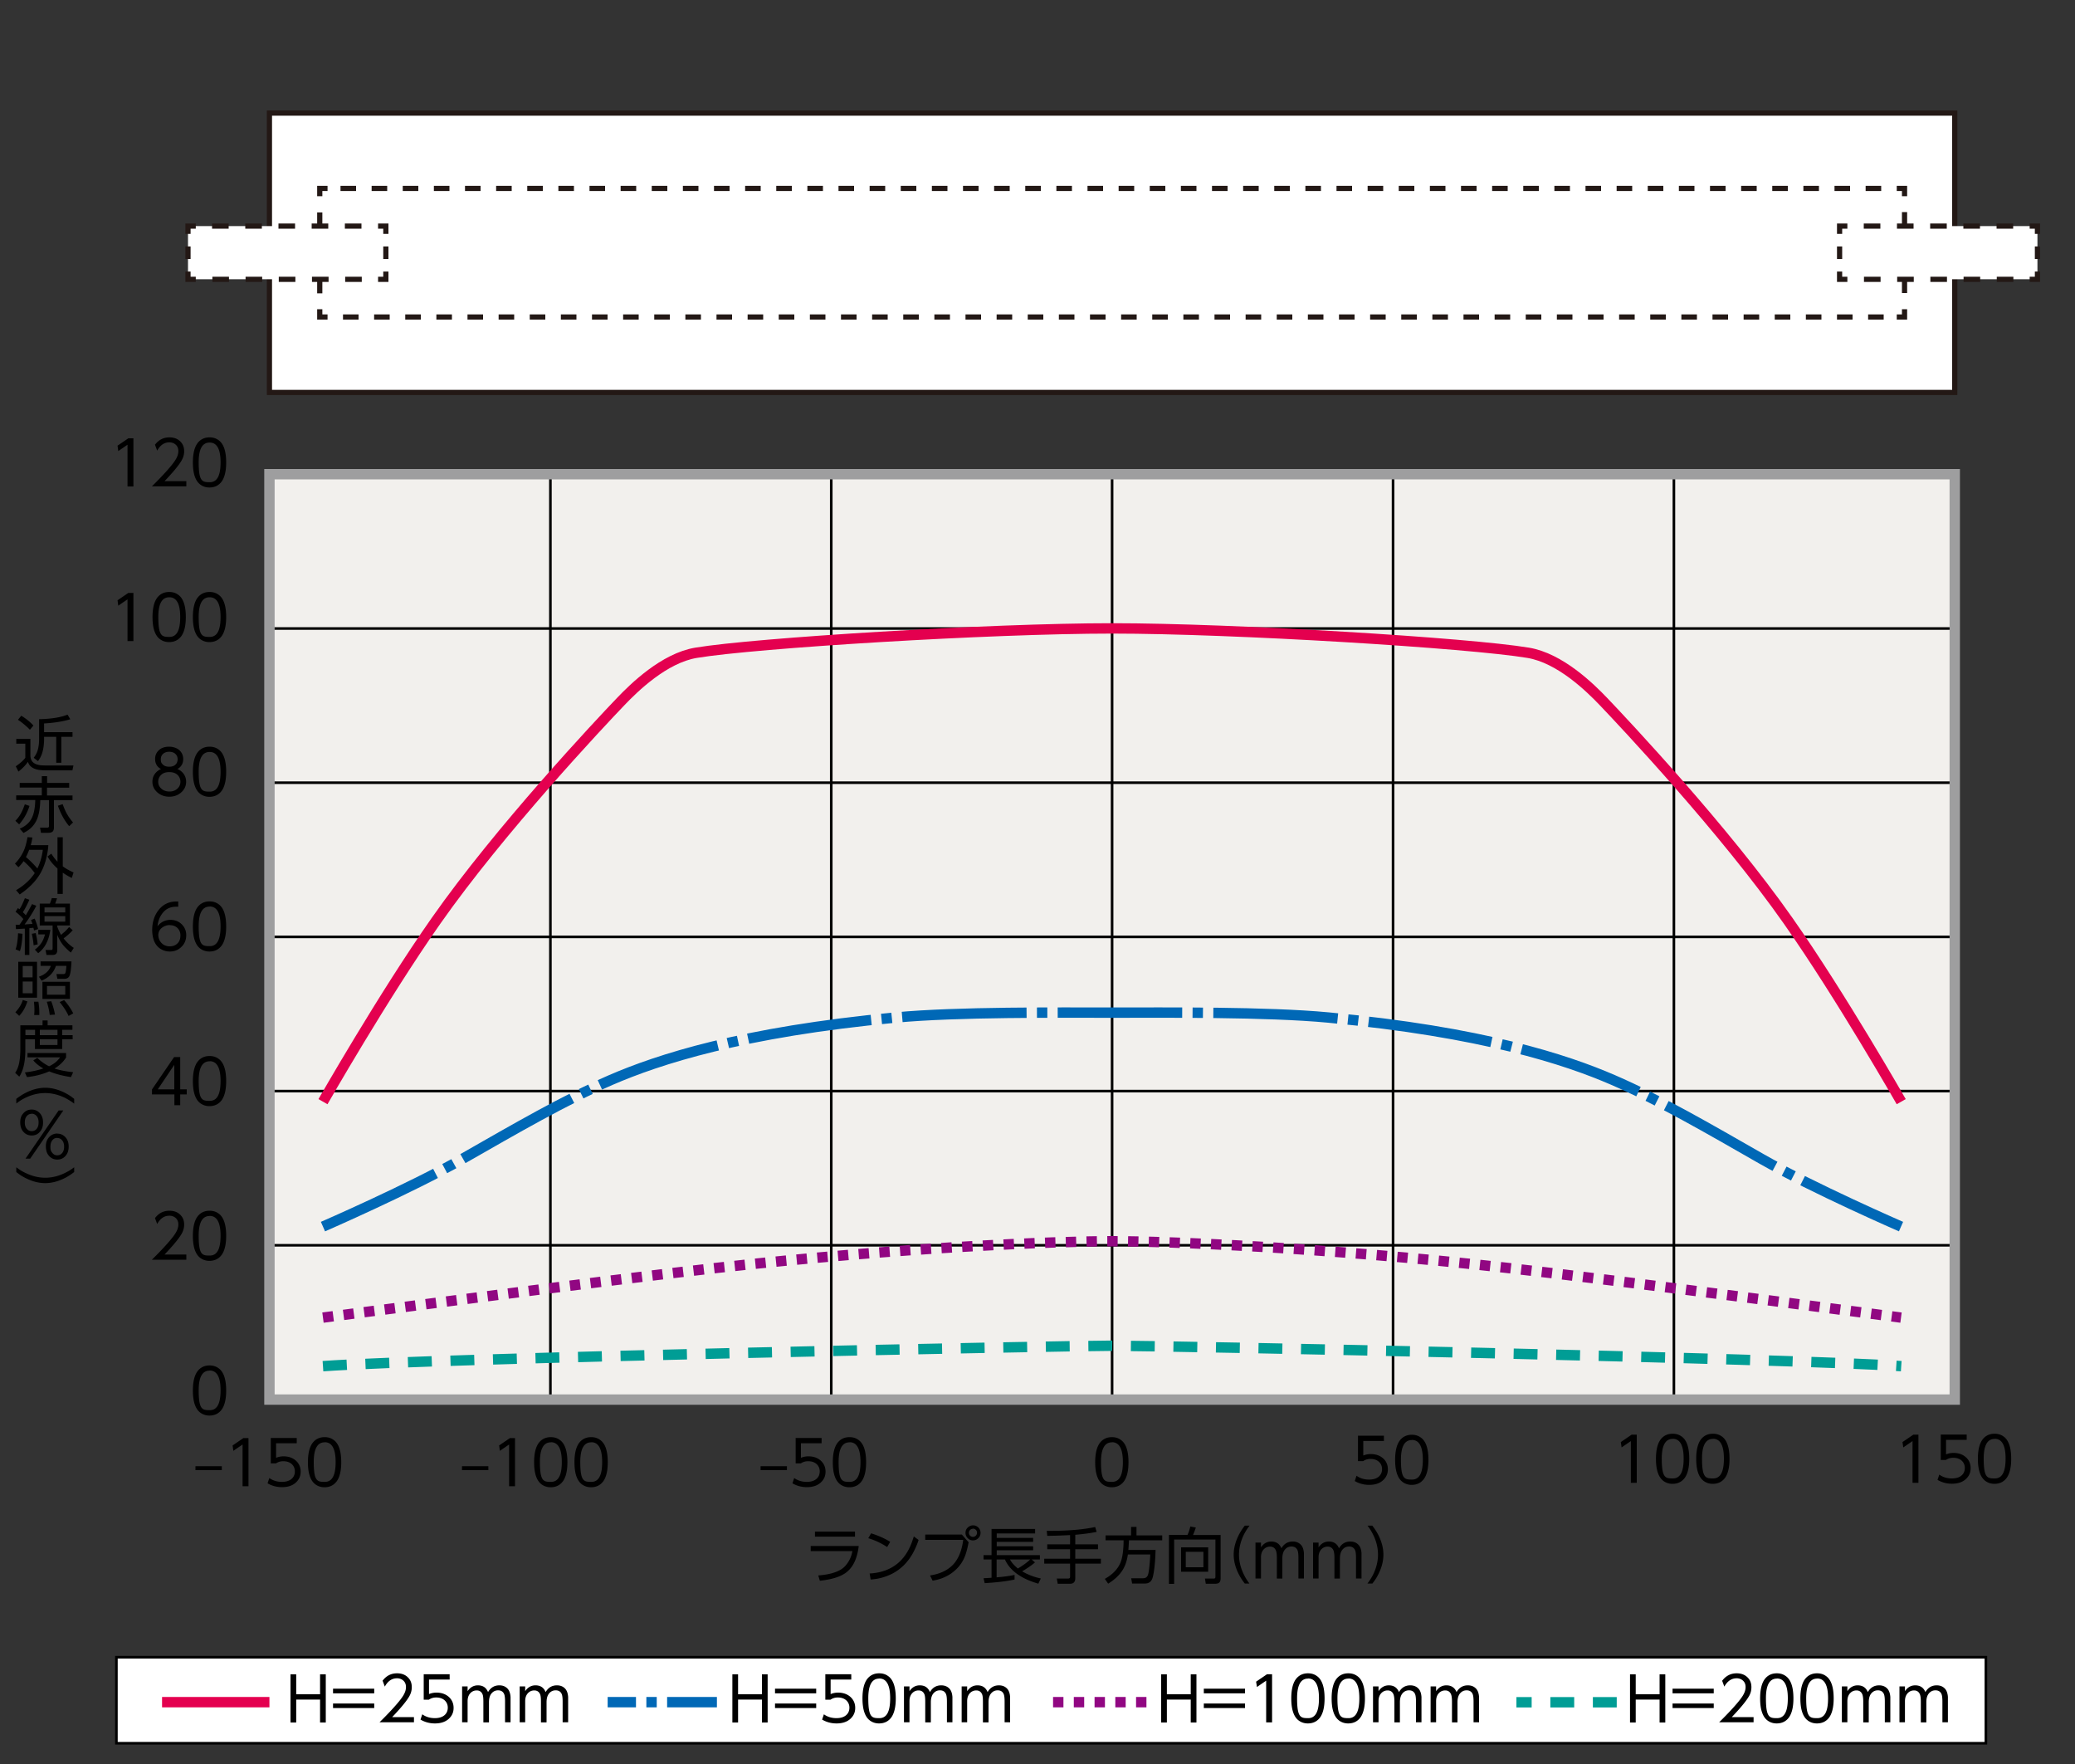
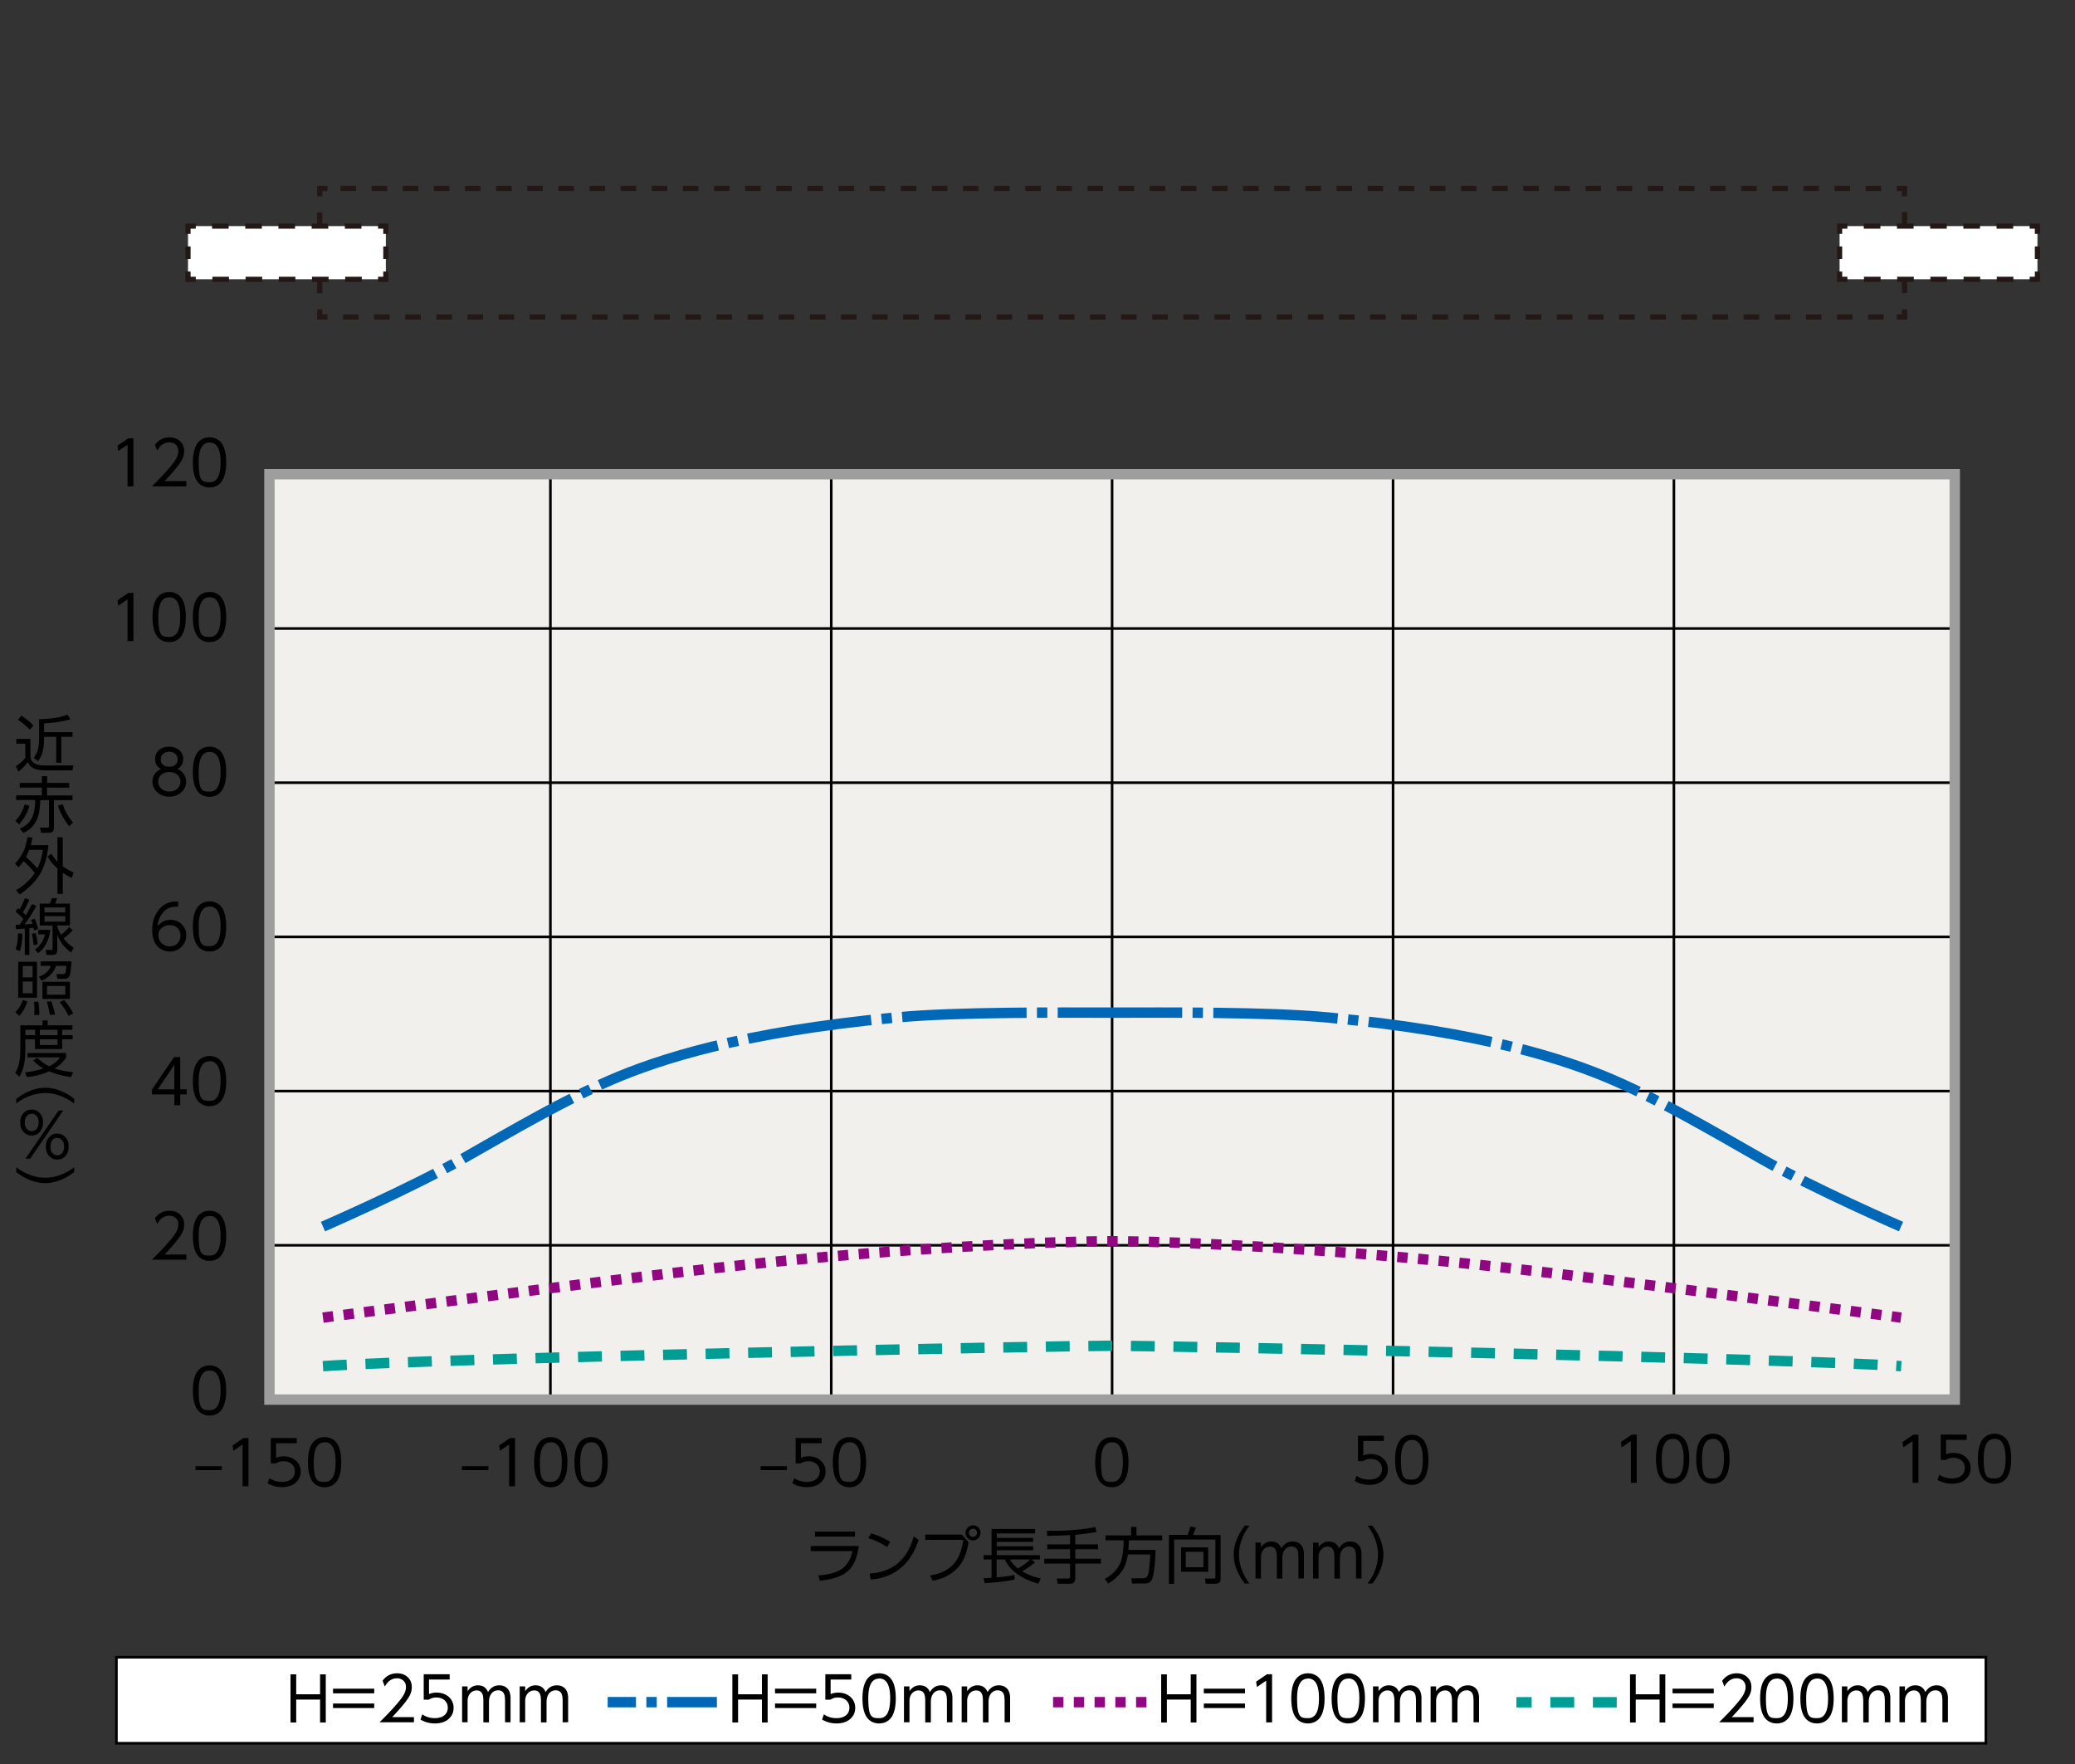
<svg xmlns="http://www.w3.org/2000/svg" id="a" viewBox="0 0 200 170">
  <rect x="0" y="0" width="200" height="170" fill="#333333" stroke="none" />
  <defs>
    <style>.c,.d,.e,.f,.g,.h,.i,.j,.n{fill:none}.c{stroke-dasharray:1.5 1.5}.c,.e,.f,.g,.h,.i{stroke:#231815;stroke-width:.5px}.d{stroke:#009d95;stroke-dasharray:2.3 1.8}.e,.f{stroke-dasharray:1.6 1.6}.h{stroke-dasharray:1.56 1.56}.r{fill:#fff}.i{stroke-dasharray:1.21 1.21}.j{stroke:#000;stroke-width:.25px}.n{stroke:#e4004f}</style>
  </defs>
  <path d="M25.97 45.7h162.44v89.18H25.97z" style="fill:#f2f0ed" />
  <path d="M25.99 60.57h162.42M25.99 75.43h162.42M25.99 90.29h162.42M25.99 105.15h162.42M25.99 120.01h162.42M53.05 45.72v89.16M80.12 45.72v89.16M107.19 45.72v89.16M134.27 45.72v89.16M161.34 45.72v89.16" class="j" />
  <path d="M31.13 131.66c10.7-.77 71.53-1.97 76.06-1.97s65.36 1.2 76.06 1.97" class="d" />
  <path d="M31.13 126.98s26.64-3.52 38.04-4.8c17.67-1.99 32.63-2.56 38.01-2.56s20.34.58 38.01 2.56c11.4 1.28 38.04 4.8 38.04 4.8" style="fill:none;stroke:#910782;stroke-dasharray:1 1 1 1" />
  <path d="M31.13 118.21s8.41-3.66 13.45-6.53c5.17-2.95 9.78-5.64 14.3-7.6 4.53-1.96 12.6-4.63 27.45-6.02 5.95-.56 15.72-.47 20.85-.47s14.9-.09 20.85.47c14.86 1.39 22.93 4.06 27.45 6.02 4.53 1.96 9.14 4.65 14.3 7.6 5.04 2.87 13.45 6.53 13.45 6.53" style="fill:none;stroke:#0068b6;stroke-dasharray:12 1 1 1" />
-   <path d="M31.13 106.17s5.79-10.15 10.89-17.42c6.15-8.78 15.84-19.09 17.81-21.14 1.27-1.33 4.18-4.19 7.26-4.7 5.7-.95 28.32-2.35 40.1-2.35s34.41 1.4 40.1 2.35c3.08.51 5.99 3.37 7.26 4.7 1.96 2.05 11.66 12.36 17.81 21.14 5.1 7.27 10.89 17.42 10.89 17.42" class="n" />
  <path d="M25.97 45.7h162.44v89.18H25.97z" style="stroke:#9e9e9f;fill:none" />
-   <path d="M25.97 10.9h162.44v26.92H25.97z" style="stroke:#231815;stroke-width:.5px;fill:#fff" />
  <path d="M183.57 18.91v-.75h-.75" class="g" />
  <path d="M181.32 18.16H32.31" class="c" />
  <path d="M31.57 18.16h-.75v.75" class="g" />
  <path d="M30.82 20.47v8.55" class="h" />
  <path d="M30.82 29.8v.75h.75" class="g" />
  <path d="M33.06 30.55h149.01" class="c" />
  <path d="M182.82 30.55h.75v-.75" class="g" />
  <path d="M183.57 28.24v-8.55" class="h" />
  <path d="M18.12 21.79h19.07v5.12H18.12z" class="r" />
  <path d="M37.19 22.54v-.75h-.75" class="g" />
  <path d="M34.84 21.79H19.67" class="e" />
  <path d="M18.87 21.79h-.75v.75" class="g" />
  <path d="M18.12 23.75v1.81" class="i" />
  <path d="M18.12 26.17v.75h.75" class="g" />
  <path d="M20.47 26.92h15.17" class="e" />
  <path d="M36.44 26.92h.75v-.75" class="g" />
  <path d="M37.19 24.96v-1.81" class="i" />
  <path d="M177.31 21.79h19.07v5.12h-19.07z" class="r" />
  <path d="M196.38 22.54v-.75h-.75" class="g" />
  <path d="M194.04 21.79h-15.18" class="f" />
  <path d="M178.06 21.79h-.75v.75" class="g" />
  <path d="M177.31 23.75v1.81" class="i" />
  <path d="M177.31 26.17v.75h.75" class="g" />
  <path d="M179.66 26.92h15.18" class="f" />
  <path d="M195.63 26.92h.75v-.75" class="g" />
  <path d="M196.38 24.96v-1.81" class="i" />
  <path d="M1.57 71.21h1.36v1.66c.02.25.1.45.24.58.14.14.35.23.62.28.15.03.39.04.71.04h2.58l-.1.47H4.52c-.37 0-.64-.02-.81-.05q-.645-.12-.9-.51a1.3 1.3 0 0 1-.12-.26c-.2.3-.51.62-.91.94l-.26-.51c.42-.29.73-.56.92-.82v-1.36h-.87zm.47-2.24c.45.27.85.59 1.18.95l-.34.41c-.13-.15-.31-.31-.52-.49-.24-.2-.45-.36-.63-.47l.31-.38Zm4.76.34c-.69.21-1.54.35-2.55.41v.84h2.74v.45H5.91v2.5h-.49v-2.5H4.25v.16c0 .44-.04.84-.13 1.2-.08.35-.23.68-.46.98l-.41-.32c.19-.25.33-.51.4-.8.08-.3.12-.65.12-1.06v-1.86c1.2-.03 2.11-.18 2.74-.44l.27.45ZM1.85 79.45l-.37-.35c.38-.36.68-.89.91-1.59l.45.16c-.09.29-.21.59-.37.88q-.285.525-.63.9Zm4.82-3.99v.45H4.53v.75h2.46v.45H5.2v2.62c0 .2-.05.34-.14.42-.08.07-.23.11-.43.11h-.68l-.09-.5h.69c.11 0 .17-.04.17-.15v-2.5h-.84c-.02 1.01-.2 1.77-.54 2.26q-.375.57-1.08.9l-.36-.41c.51-.21.88-.52 1.12-.94.23-.41.36-1.01.38-1.82H1.56v-.45h2.47v-.75H1.9v-.45h2.13v-.65h.51v.65h2.14Zm0 4.16c-.46-.54-.82-1.2-1.09-1.97l.46-.15c.13.36.26.67.41.93.15.27.35.55.59.83zM3.35 84.14c-.3-.41-.66-.79-1.08-1.15-.14.21-.31.41-.49.59l-.34-.35c.36-.37.63-.77.83-1.2.17-.37.29-.82.38-1.35l.47.03c-.04.28-.09.52-.16.74h1.7c-.08 1.06-.34 1.96-.76 2.7-.43.76-1.1 1.44-2 2.05l-.35-.41q1.14-.675 1.8-1.65m.25-.44c.26-.52.44-1.12.53-1.8H2.81c-.08.21-.18.45-.31.7.31.25.68.61 1.1 1.09Zm2.45-.21c.29.22.64.41 1.04.59l-.17.53q-.465-.225-.87-.51v2.05h-.51V83.7c-.41-.36-.73-.75-.96-1.16l.37-.27c.17.28.37.54.59.78v-2.36h.51zM2.17 89.99c-.03.69-.11 1.25-.25 1.67l-.42-.17c.13-.34.21-.86.24-1.55zm.32-1.79c.15-.25.35-.6.6-1.07l.41.16c-.32.62-.7 1.22-1.13 1.8h.06l.35-.03.35-.02c-.04-.12-.09-.25-.14-.38l.35-.13c.15.33.26.66.33 1l-.39.14c-.02-.1-.04-.19-.06-.26l-.39.04v2.58h-.44v-2.54c-.35.02-.64.04-.85.05l-.03-.42h.37c.15-.21.27-.39.37-.55-.21-.24-.46-.48-.75-.7l.23-.36s.08.07.13.11h.02c.16-.23.33-.59.52-1.06l.43.15q-.345.78-.63 1.2c.12.11.22.21.28.29Zm.95 1.72c.11.46.17.83.19 1.09l-.39.09c-.02-.3-.08-.67-.17-1.11l.38-.07Zm1.41-.3c-.14 1.01-.53 1.76-1.17 2.24l-.32-.34c.26-.19.47-.41.63-.65.15-.22.26-.5.35-.82h-.65v-.44h1.17Zm1.04.47c.18-.16.29-.25.34-.29.11-.1.25-.25.43-.46l.35.31c-.29.31-.58.57-.88.78.29.38.62.68.98.92l-.28.45c-.28-.22-.5-.44-.68-.64-.25-.29-.46-.65-.63-1.07v1.47c0 .31-.14.47-.43.47h-.61l-.09-.48h.5c.06 0 .11 0 .14-.02.02-.02.04-.06.04-.13v-2.21H3.83v-2.11h.98c.06-.15.12-.32.18-.53l.51.02q-.075.225-.18.51h1.42v2.11H5.51v.09c.11.3.23.57.37.81Zm.4-2.64h-2v.48h2zm0 .84h-2v.53h2zM2.64 96.51c-.19.58-.45 1.04-.79 1.39l-.37-.35c.34-.35.58-.74.72-1.18zm-.88-3.82h1.81v3.46H1.76zm1.38.41h-.95v1.09h.95zm0 1.49h-.95v1.13h.95zm.56 1.95c.06.36.09.7.09 1.03v.25h-.5c.02-.15.03-.3.03-.47 0-.27-.02-.54-.05-.81h.44Zm.21-3.46v-.43h2.98c-.04.83-.12 1.32-.24 1.48-.09.13-.24.2-.44.2h-.68l-.09-.46h.65c.09.01.16-.02.2-.08.04-.07.08-.31.11-.71H5.39c-.21.65-.67 1.13-1.38 1.43l-.26-.38c.28-.11.52-.23.7-.39.2-.17.35-.38.45-.66H3.89Zm2.83 1.54v1.65H4.09v-1.65zm-1.8 1.88c.16.41.28.84.36 1.28l-.51.03c-.04-.39-.14-.82-.28-1.27l.43-.05Zm1.35-1.48H4.53v.84h1.76zm-.11 1.36a6 6 0 0 1 .88 1.28l-.45.25c-.18-.41-.47-.86-.86-1.34zM1.97 98.81H4.1v-.47h.49v.47h2.39v.43h-.99v.52H7v.4H5.99v.94H3.37v-.94h-.93v1.03c0 1.12-.19 1.98-.58 2.57l-.4-.37c.2-.29.32-.62.39-.97.07-.39.11-.81.11-1.26v-2.35Zm3.29 4.17c.54.17 1.13.28 1.79.35l-.21.47c-.82-.12-1.52-.31-2.1-.55-.65.29-1.37.47-2.14.55l-.2-.45c.61-.07 1.2-.19 1.78-.38-.41-.23-.74-.49-.97-.78l.39-.24c.33.33.71.6 1.13.81.47-.22.82-.51 1.06-.86H2.65v-.42h3.72v.43c-.26.42-.63.77-1.12 1.07Zm-1.88-3.74h-.93v.52h.93zm2.16 0h-1.7v.52h1.7zm0 .92h-1.7v.55h1.7zM1.57 105.9c.28-.22.56-.4.84-.55.67-.35 1.32-.52 1.95-.52.73 0 1.46.22 2.21.66.19.11.38.25.58.41v.46c-.3-.23-.61-.42-.91-.57-.63-.3-1.26-.45-1.88-.45-.73 0-1.44.19-2.15.58-.21.11-.42.26-.64.43v-.46ZM3.05 106.93c.32 0 .58.12.79.35s.31.53.31.9-.1.67-.31.9c-.21.24-.47.35-.79.35s-.58-.12-.79-.35-.31-.54-.31-.92.1-.66.31-.88c.21-.24.48-.35.79-.35m0 .41q-.315 0-.51.27-.15.21-.15.57c0 .25.06.45.18.59.13.16.29.24.49.24q.315 0 .51-.27.15-.21.15-.57c0-.25-.06-.46-.18-.6a.6.6 0 0 0-.49-.24Zm-.59 4.32 3.19-4.64h.45l-3.19 4.64zm3.06-2.41c.32 0 .58.12.79.35s.31.53.31.9-.1.67-.31.9c-.21.24-.47.35-.79.35s-.58-.12-.79-.35-.31-.54-.31-.92.1-.65.31-.89c.21-.23.48-.35.79-.35Zm0 .41c-.21 0-.39.09-.51.28q-.15.21-.15.57c0 .36.06.44.18.59.12.16.29.24.48.24q.315 0 .51-.27c.1-.14.15-.33.15-.56 0-.25-.06-.46-.18-.6a.6.6 0 0 0-.49-.24ZM1.57 112.95v-.46c.3.23.6.42.91.56.63.3 1.26.45 1.88.45.73 0 1.45-.2 2.15-.59.21-.11.42-.25.64-.42v.46c-.28.22-.56.4-.84.55-.67.35-1.33.52-1.95.52-.72 0-1.46-.22-2.21-.66-.19-.11-.38-.25-.58-.41M11.33 42.95l1.04-.71h.49v4.64h-.57v-4.02l-.89.61zM14.93 42.87c.36-.48.82-.72 1.4-.72.47 0 .84.15 1.11.46.21.23.31.52.31.88 0 .32-.09.62-.26.91-.27.46-.82 1.12-1.63 1.97h2.1v.5h-3.32q1.02-1.005 1.65-1.74c.31-.36.52-.64.64-.84.17-.28.26-.55.26-.81 0-.28-.09-.49-.28-.65a.9.9 0 0 0-.59-.2c-.49 0-.88.27-1.17.8l-.22-.59ZM20.2 42.15c.32 0 .6.08.84.25.51.34.76 1.07.76 2.17 0 .8-.14 1.4-.41 1.8-.28.4-.68.61-1.21.61-.3 0-.58-.08-.83-.25-.51-.35-.76-1.07-.76-2.16 0-.81.14-1.41.41-1.81.28-.4.68-.61 1.2-.61m0 .5q-1.05 0-1.05 1.89c0 1.89.36 1.93 1.07 1.93s1.04-.64 1.04-1.91-.35-1.91-1.05-1.91ZM11.33 57.85l1.04-.71h.49v4.64h-.57v-4.02l-.89.61zM16.31 57.05c.32 0 .6.08.84.25.51.34.76 1.07.76 2.17 0 .8-.14 1.4-.41 1.8-.28.4-.68.61-1.21.61-.3 0-.58-.08-.83-.25-.51-.35-.76-1.07-.76-2.16 0-.81.14-1.41.41-1.81.28-.4.68-.61 1.2-.61m0 .51q-1.05 0-1.05 1.89c0 1.89.36 1.93 1.07 1.93s1.04-.64 1.04-1.91-.35-1.91-1.05-1.91ZM20.2 57.05c.32 0 .6.08.84.25.51.34.76 1.07.76 2.17 0 .8-.14 1.4-.41 1.8-.28.4-.68.61-1.21.61-.3 0-.58-.08-.83-.25-.51-.35-.76-1.07-.76-2.16 0-.81.14-1.41.41-1.81.28-.4.68-.61 1.2-.61m0 .51q-1.05 0-1.05 1.89c0 1.89.36 1.93 1.07 1.93s1.04-.64 1.04-1.91-.35-1.91-1.05-1.91ZM17.1 74.11c.1.04.2.1.29.16.36.27.55.63.55 1.07 0 .4-.16.75-.47 1.02-.31.28-.7.42-1.15.42s-.84-.14-1.16-.42c-.31-.28-.47-.62-.47-1.02 0-.47.2-.83.59-1.1.08-.05.16-.1.24-.13-.05-.03-.1-.05-.14-.08-.29-.21-.43-.51-.43-.89 0-.32.11-.6.34-.82.24-.24.58-.36 1.01-.36.3 0 .56.07.8.2a1.13 1.13 0 0 1 .56.98c0 .38-.14.68-.43.89-.04.03-.09.06-.14.08Zm-.79.3c-.32 0-.57.08-.76.25-.2.18-.3.41-.3.68s.1.49.31.67q.3.27.78.27.45 0 .75-.27c.2-.18.3-.41.3-.67s-.1-.5-.3-.68c-.19-.17-.45-.25-.76-.25Zm0-1.96q-.375 0-.6.21-.21.195-.21.51c0 .315.07.38.21.52s.34.2.61.2c.25 0 .45-.07.59-.2s.21-.31.21-.52-.07-.38-.21-.51q-.225-.21-.6-.21M20.2 71.96c.32 0 .6.08.84.25.51.34.76 1.07.76 2.17 0 .8-.14 1.4-.41 1.8-.28.4-.68.61-1.21.61-.3 0-.58-.08-.83-.25-.51-.35-.76-1.07-.76-2.16 0-.81.14-1.41.41-1.81.28-.4.68-.61 1.2-.61m0 .51q-1.05 0-1.05 1.89c0 1.89.36 1.93 1.07 1.93s1.04-.64 1.04-1.91-.35-1.91-1.05-1.91ZM17.17 87.38h-.18q-.75 0-1.2.48c-.34.36-.55.83-.61 1.4.33-.4.74-.61 1.25-.61.42 0 .77.13 1.06.4.3.28.46.64.46 1.08s-.15.82-.46 1.12c-.3.3-.68.45-1.12.45-.34 0-.64-.09-.92-.27-.27-.18-.48-.44-.61-.78-.11-.3-.17-.65-.17-1.03 0-.68.17-1.27.5-1.76.44-.65 1.05-.98 1.82-.98h.19v.5Zm-.8 1.77c-.27 0-.51.08-.72.23-.26.18-.39.43-.39.74a1.1 1.1 0 0 0 .49.91c.18.11.38.17.6.17.31 0 .56-.09.75-.28.2-.19.29-.45.29-.78 0-.28-.09-.5-.26-.68-.19-.2-.45-.3-.76-.3ZM20.2 86.87c.32 0 .6.08.84.25.51.34.76 1.07.76 2.17 0 .8-.14 1.4-.41 1.8-.28.4-.68.61-1.21.61-.3 0-.58-.08-.83-.25-.51-.35-.76-1.07-.76-2.16 0-.81.14-1.41.41-1.81.28-.4.68-.61 1.2-.61m0 .5q-1.05 0-1.05 1.89c0 1.89.36 1.92 1.07 1.92s1.04-.64 1.04-1.91-.35-1.91-1.05-1.91ZM17.36 106.51h-.55v-1.04h-2.16v-.48l2.13-3.12h.59v3.11H18v.49h-.63v1.04Zm-2.15-1.53h1.59v-2.36zM20.2 101.77c.32 0 .6.08.84.25.51.34.76 1.07.76 2.17 0 .8-.14 1.4-.41 1.8-.28.4-.68.61-1.21.61-.3 0-.58-.08-.83-.25-.51-.35-.76-1.07-.76-2.16 0-.81.14-1.41.41-1.81.28-.4.68-.61 1.2-.61m0 .51q-1.05 0-1.05 1.89c0 1.89.36 1.92 1.07 1.92s1.04-.64 1.04-1.91-.35-1.91-1.05-1.91ZM14.93 117.4c.36-.48.82-.72 1.4-.72.47 0 .84.15 1.11.46.21.23.31.52.31.88 0 .32-.09.62-.26.91-.27.46-.82 1.12-1.63 1.97h2.1v.5h-3.32q1.02-1.005 1.65-1.74c.31-.36.52-.64.64-.84.17-.28.26-.55.26-.81 0-.28-.09-.49-.28-.65a.9.9 0 0 0-.59-.2c-.49 0-.88.27-1.17.8l-.22-.59ZM20.2 116.68c.32 0 .6.08.84.25.51.34.76 1.07.76 2.17 0 .8-.14 1.4-.41 1.8-.28.4-.68.61-1.21.61-.3 0-.58-.08-.83-.25-.51-.35-.76-1.07-.76-2.16 0-.81.14-1.41.41-1.81.28-.4.68-.61 1.2-.61m0 .51q-1.05 0-1.05 1.89c0 1.89.36 1.92 1.07 1.92s1.04-.64 1.04-1.91-.35-1.91-1.05-1.91ZM20.2 131.59c.32 0 .6.08.84.25.51.34.76 1.07.76 2.17 0 .8-.14 1.4-.41 1.8-.28.4-.68.61-1.21.61-.3 0-.58-.08-.83-.25-.51-.35-.76-1.07-.76-2.16 0-.81.14-1.41.41-1.81.28-.4.68-.61 1.2-.61m0 .5q-1.05 0-1.05 1.89c0 1.89.36 1.92 1.07 1.92s1.04-.64 1.04-1.91-.35-1.91-1.05-1.91ZM18.84 141.3h2.54v.38h-2.54zM22.42 139.3l1.04-.71h.49v4.64h-.57v-4.02l-.89.61zM28.6 138.59v.5h-1.99v1.4c.22-.09.46-.14.72-.14.46 0 .85.13 1.15.38.33.28.5.65.5 1.09s-.16.78-.48 1.07c-.33.29-.77.43-1.32.43-.5 0-.96-.12-1.39-.37l.17-.51c.35.25.75.37 1.21.37.41 0 .73-.1.95-.3.2-.18.3-.42.3-.71s-.11-.54-.33-.73c-.21-.17-.47-.25-.79-.25-.26 0-.5.07-.7.21h-.5v-2.45h2.5ZM31.29 138.5c.32 0 .6.08.84.25.51.34.76 1.07.76 2.17 0 .8-.14 1.4-.41 1.8-.28.4-.68.61-1.21.61-.3 0-.58-.08-.83-.25-.51-.35-.76-1.07-.76-2.16 0-.81.14-1.41.41-1.81.28-.4.68-.61 1.2-.61m0 .5q-1.05 0-1.05 1.89c0 1.89.36 1.92 1.07 1.92s1.04-.64 1.04-1.91-.35-1.91-1.05-1.91ZM44.53 141.3h2.54v.38h-2.54zM48.11 139.3l1.04-.71h.49v4.64h-.57v-4.02l-.89.61zM53.09 138.5c.32 0 .6.08.84.25.51.34.76 1.07.76 2.17 0 .8-.14 1.4-.41 1.8-.28.4-.68.61-1.21.61-.3 0-.58-.08-.83-.25-.51-.35-.76-1.07-.76-2.16 0-.81.14-1.41.41-1.81.28-.4.68-.61 1.2-.61m0 .5q-1.05 0-1.05 1.89c0 1.89.36 1.92 1.07 1.92s1.04-.64 1.04-1.91-.35-1.91-1.05-1.91ZM56.98 138.5c.32 0 .6.08.84.25.51.34.76 1.07.76 2.17 0 .8-.14 1.4-.41 1.8-.28.4-.68.61-1.21.61-.3 0-.58-.08-.83-.25-.51-.35-.76-1.07-.76-2.16 0-.81.14-1.41.41-1.81.28-.4.68-.61 1.2-.61m0 .5q-1.05 0-1.05 1.89c0 1.89.36 1.92 1.07 1.92s1.04-.64 1.04-1.91-.35-1.91-1.05-1.91ZM73.31 141.3h2.54v.38h-2.54zM79.19 138.59v.5H77.2v1.4c.22-.09.46-.14.72-.14.46 0 .85.13 1.15.38.33.28.5.65.5 1.09s-.16.78-.48 1.07c-.33.29-.77.43-1.32.43-.5 0-.96-.12-1.39-.37l.17-.51c.35.25.75.37 1.21.37.41 0 .73-.1.95-.3.2-.18.3-.42.3-.71s-.11-.54-.33-.73c-.21-.17-.47-.25-.79-.25-.26 0-.5.07-.7.21h-.5v-2.45h2.5ZM81.88 138.5c.32 0 .6.08.84.25.51.34.76 1.07.76 2.17 0 .8-.14 1.4-.41 1.8-.28.4-.68.61-1.21.61-.3 0-.58-.08-.83-.25-.51-.35-.76-1.07-.76-2.16 0-.81.14-1.41.41-1.81.28-.4.68-.61 1.2-.61m0 .5q-1.05 0-1.05 1.89c0 1.89.36 1.92 1.07 1.92s1.04-.64 1.04-1.91-.35-1.91-1.05-1.91ZM107.17 138.5c.32 0 .6.08.84.25.51.34.76 1.07.76 2.17 0 .8-.14 1.4-.41 1.8-.28.4-.68.61-1.21.61-.3 0-.58-.08-.83-.25-.51-.35-.76-1.07-.76-2.16 0-.81.14-1.41.41-1.81.28-.4.68-.61 1.2-.61m0 .5q-1.05 0-1.05 1.89c0 1.89.36 1.92 1.07 1.92s1.04-.64 1.04-1.91-.35-1.91-1.05-1.91ZM133.39 138.37v.5h-1.99v1.4c.22-.09.46-.14.72-.14.46 0 .85.13 1.15.38.34.28.5.65.5 1.09s-.16.78-.48 1.07c-.33.29-.77.43-1.32.43-.5 0-.96-.12-1.39-.37l.17-.51c.35.25.75.37 1.21.37.41 0 .73-.1.95-.3.2-.18.3-.42.3-.71s-.11-.54-.33-.73c-.21-.17-.47-.25-.79-.25-.26 0-.5.07-.7.21h-.5v-2.45h2.5ZM136.08 138.27c.32 0 .6.08.84.25.51.34.76 1.07.76 2.17 0 .8-.14 1.4-.41 1.8-.28.4-.68.61-1.21.61-.3 0-.58-.08-.83-.25-.51-.35-.76-1.07-.76-2.16 0-.81.14-1.41.41-1.81.28-.4.68-.61 1.2-.61m0 .51q-1.05 0-1.05 1.89c0 1.89.36 1.92 1.07 1.92s1.04-.64 1.04-1.91-.35-1.91-1.05-1.91ZM156.23 138.97l1.04-.71h.49v4.64h-.57v-4.02l-.89.61-.08-.52ZM161.22 138.17c.32 0 .6.08.84.25.51.34.76 1.07.76 2.17 0 .8-.14 1.4-.41 1.8-.28.4-.68.61-1.21.61-.3 0-.58-.08-.83-.25-.51-.35-.76-1.07-.76-2.16 0-.81.14-1.41.41-1.81.28-.4.68-.61 1.2-.61m0 .5q-1.05 0-1.05 1.89c0 1.89.36 1.92 1.07 1.92s1.04-.64 1.04-1.91-.35-1.91-1.05-1.91ZM165.1 138.17c.32 0 .6.08.84.25.51.34.76 1.07.76 2.17 0 .8-.14 1.4-.41 1.8-.28.4-.68.61-1.21.61-.3 0-.58-.08-.83-.25-.51-.35-.76-1.07-.76-2.16 0-.81.14-1.41.41-1.81.28-.4.68-.61 1.2-.61m0 .5q-1.05 0-1.05 1.89c0 1.89.36 1.92 1.07 1.92s1.04-.64 1.04-1.91-.35-1.91-1.05-1.91ZM183.38 138.97l1.04-.71h.49v4.64h-.57v-4.02l-.89.61-.08-.52ZM189.56 138.26v.5h-1.99v1.4c.22-.09.46-.14.72-.14.46 0 .85.13 1.15.38.34.28.5.65.5 1.09s-.16.78-.48 1.07c-.33.29-.77.43-1.32.43-.5 0-.96-.12-1.39-.37l.17-.51c.35.25.75.37 1.21.37.41 0 .73-.1.95-.3.2-.18.3-.42.3-.71s-.11-.54-.33-.73c-.21-.17-.47-.25-.79-.25-.26 0-.5.07-.7.21h-.5v-2.45h2.5ZM192.25 138.17c.32 0 .6.08.84.25.51.34.76 1.07.76 2.17 0 .8-.14 1.4-.41 1.8-.28.4-.68.61-1.21.61-.3 0-.58-.08-.83-.25-.51-.35-.76-1.07-.76-2.16 0-.81.14-1.41.41-1.81.28-.4.68-.61 1.2-.61m0 .5q-1.05 0-1.05 1.89c0 1.89.36 1.92 1.07 1.92s1.04-.64 1.04-1.91-.35-1.91-1.05-1.91ZM78.14 148.99h4.63c-.15 1.24-.57 2.1-1.26 2.59-.54.39-1.37.64-2.49.76l-.15-.51c1.01-.08 1.77-.29 2.27-.63.29-.2.53-.49.73-.86.14-.26.23-.54.29-.86h-4.02zm.41-1.39h3.86v.49h-3.86zM83.96 147.77c.68.21 1.3.48 1.84.82l-.29.5a7 7 0 0 0-1.82-.85zm-.04 4.46-.1-.59c1.1-.06 2-.39 2.71-.98.56-.47 1-1.1 1.32-1.92.07-.18.14-.4.23-.67l.46.34a7.4 7.4 0 0 1-.55 1.27c-.64 1.15-1.57 1.92-2.78 2.3q-.6.195-1.29.24ZM89.17 147.89h3.54l.65.74c-.09.5-.2.91-.31 1.23-.21.59-.55 1.09-1.03 1.51-.59.51-1.29.83-2.13.96l-.25-.5c1.05-.16 1.83-.56 2.36-1.2.44-.55.72-1.29.84-2.23h-3.66v-.51Zm4.63-.89a.717.717 0 0 1 .71.72q0 .315-.24.54c-.14.12-.3.19-.48.19q-.33 0-.54-.24a.73.73 0 0 1-.19-.49c0-.21.08-.39.24-.53.14-.12.3-.19.5-.19m-.02.33c-.11 0-.21.04-.29.13-.07.07-.1.16-.1.26 0 .12.04.21.13.29.07.07.16.1.26.1.12 0 .21-.04.29-.13.07-.08.1-.17.1-.27a.36.36 0 0 0-.13-.29.36.36 0 0 0-.27-.1ZM99.44 150.29l.32.28c-.35.3-.76.58-1.24.86q.81.48 1.8.69l-.24.5c-1.67-.48-2.74-1.26-3.22-2.33h-.8v1.72c.67-.05 1.24-.13 1.73-.23v.44c-.75.17-1.71.28-2.88.35l-.11-.47c.33-.02.58-.03.77-.05v-1.76h-.77v-.42h.77v-2.52h4.2v.43h-3.7v.43h3.51v.38h-3.51v.43h3.51v.38h-3.51v.47h4.16v.42h-.78Zm-.15 0h-1.94c.14.28.4.57.76.87.53-.32.92-.61 1.18-.87M103.64 147.91v.92h2.19v.47h-2.19v.92h2.47v.47h-2.47v1.41c0 .35-.17.53-.51.53h-1.18l-.09-.5h1.08c.13 0 .2-.05.2-.16v-1.28h-2.49v-.47h2.49v-.92h-2.2v-.47h2.2v-.89c-.85.04-1.58.07-2.2.07l-.05-.48h.32c1.74 0 3.19-.12 4.35-.37l.14.47c-.58.12-1.26.21-2.06.28M108.74 149.37h2.64c-.02.78-.07 1.42-.14 1.93-.07.48-.14.8-.23.95-.08.15-.21.26-.36.31-.1.04-.24.05-.41.05h-1.12l-.09-.51h1.15c.21 0 .36-.09.45-.28.08-.18.14-.63.2-1.35.02-.25.03-.47.04-.66h-2.16c-.09.64-.28 1.18-.58 1.61q-.465.675-1.32 1.2l-.32-.46c.74-.42 1.23-.93 1.49-1.53.21-.48.31-1.21.32-2.19h-1.74v-.47h2.46v-.82h.52v.82h2.48v.47h-3.21c0 .22-.02.52-.05.91ZM117.65 147.91v4.2q0 .3-.15.42c-.08.07-.22.1-.41.1h-.87l-.08-.5h.81c.07 0 .12 0 .16-.04.03-.03.04-.08.04-.17v-3.55h-3.98v4.27h-.5v-4.72h1.79q.165-.36.27-.81l.53.1q-.09.3-.27.72h2.67Zm-1.2 1.21v2.35h-2.61v-2.35zm-.46.43h-1.7v1.49h1.7zM119.98 152.61c-.22-.28-.4-.56-.55-.84-.35-.67-.52-1.32-.52-1.95 0-.45.09-.92.28-1.42.19-.49.45-.94.79-1.37h.46c-.23.3-.42.6-.57.91-.3.63-.45 1.26-.45 1.88 0 .73.2 1.44.59 2.15.11.2.25.42.42.64h-.46ZM123.6 152.13h-.53v-2c0-.31-.03-.54-.08-.68-.1-.26-.29-.4-.57-.4-.25 0-.46.09-.63.28s-.25.44-.25.76v2.03h-.53v-3.46h.53v.46c.25-.37.58-.56.99-.56.47 0 .8.21.98.65.25-.43.61-.65 1.09-.65.35 0 .62.12.82.35.15.18.24.44.26.78v2.43h-.53v-2c0-.34-.03-.57-.08-.7-.1-.25-.3-.38-.59-.38-.23 0-.43.08-.59.25-.19.19-.29.49-.29.9v1.92ZM129.15 152.13h-.53v-2c0-.31-.03-.54-.08-.68-.1-.26-.29-.4-.57-.4-.25 0-.46.09-.63.28s-.25.44-.25.76v2.03h-.53v-3.46h.53v.46c.25-.37.58-.56.99-.56.47 0 .8.21.98.65.25-.43.61-.65 1.09-.65.35 0 .62.12.82.35.15.18.24.44.26.78v2.43h-.53v-2c0-.34-.03-.57-.08-.7-.1-.25-.3-.38-.59-.38-.23 0-.43.08-.59.25-.19.19-.29.49-.29.9v1.92ZM132.26 152.61h-.46c.23-.3.42-.61.57-.91.3-.63.45-1.26.45-1.88 0-.73-.2-1.45-.59-2.15-.11-.2-.25-.42-.42-.64h.46c.22.28.4.56.55.84.35.67.52 1.32.52 1.95 0 .72-.22 1.46-.66 2.21-.11.19-.25.38-.41.59Z" />
  <path d="M11.22 159.71h180.19V168H11.22z" style="fill:#fff;stroke:#000;stroke-width:.25px;stroke-miterlimit:10" />
  <path d="M155.83 164.05h-9.67" class="d" />
  <path d="M110.5 164.04h-9.18" style="fill:none;stroke-dasharray:1 1;stroke:#910782" />
  <path d="M69.1 164.04H58.57" style="fill:none;stroke-dasharray:4.8 1 1 1;stroke:#0068b6" />
-   <path d="M25.97 164.04H15.62" class="n" />
  <path d="M28.55 163.28h2.3v-1.92h.55V166h-.55v-2.21h-2.3V166H28v-4.64h.55zM32.1 162.74h3.97v.45H32.1zm0 1.43h3.97v.44H32.1zM36.87 161.98c.36-.48.82-.72 1.4-.72.47 0 .84.15 1.11.46.21.23.31.52.31.88 0 .32-.09.62-.26.91-.27.46-.82 1.12-1.63 1.97h2.1v.5h-3.32q1.02-1.005 1.65-1.74c.31-.36.52-.64.64-.84.17-.28.26-.55.26-.81 0-.28-.09-.49-.28-.65a.9.9 0 0 0-.59-.2c-.49 0-.88.27-1.17.8l-.22-.59ZM43.34 161.36v.5h-1.99v1.4c.22-.09.46-.14.72-.14.46 0 .85.13 1.15.38.33.28.5.65.5 1.09s-.16.78-.48 1.07c-.33.29-.77.43-1.32.43-.5 0-.96-.12-1.39-.37l.17-.51c.35.25.75.37 1.21.37.41 0 .73-.1.95-.3.2-.18.3-.42.3-.71s-.11-.54-.33-.73c-.21-.17-.47-.25-.79-.25-.26 0-.5.07-.7.21h-.5v-2.45h2.5ZM47.12 165.99h-.53v-2c0-.31-.02-.54-.07-.68-.1-.26-.29-.4-.57-.4-.25 0-.46.09-.63.28s-.25.44-.25.76v2.03h-.53v-3.46h.53v.46c.25-.37.58-.56.99-.56.48 0 .8.21.98.65.25-.43.61-.65 1.09-.65.35 0 .62.12.82.35.15.18.24.44.26.78v2.43h-.53v-2c0-.34-.03-.57-.08-.7-.1-.25-.3-.38-.59-.38-.23 0-.43.08-.59.25-.19.19-.29.49-.29.9v1.92ZM52.67 165.99h-.53v-2c0-.31-.02-.54-.07-.68-.1-.26-.29-.4-.57-.4-.25 0-.46.09-.63.28s-.25.44-.25.76v2.03h-.53v-3.46h.53v.46c.25-.37.58-.56.99-.56.48 0 .8.21.98.65.25-.43.61-.65 1.09-.65.35 0 .62.12.82.35.15.18.24.44.26.78v2.43h-.53v-2c0-.34-.03-.57-.08-.7-.1-.25-.3-.38-.59-.38-.23 0-.43.08-.59.25-.19.19-.29.49-.29.9v1.92ZM71.14 163.28h2.3v-1.92h.55V166h-.55v-2.21h-2.3V166h-.55v-4.64h.55zM74.7 162.74h3.97v.45H74.7zm0 1.43h3.97v.44H74.7zM82.05 161.36v.5h-1.99v1.4c.22-.09.46-.14.72-.14.46 0 .85.13 1.15.38.33.28.5.65.5 1.09s-.16.78-.48 1.07c-.33.29-.77.43-1.32.43-.5 0-.96-.12-1.39-.37l.17-.51c.35.25.75.37 1.21.37.41 0 .73-.1.95-.3.2-.18.3-.42.3-.71s-.11-.54-.33-.73c-.21-.17-.47-.25-.79-.25-.26 0-.5.07-.7.21h-.5v-2.45h2.5ZM84.74 161.26c.32 0 .6.08.84.25.51.34.76 1.07.76 2.17 0 .8-.14 1.4-.41 1.8-.28.4-.68.61-1.21.61-.3 0-.58-.08-.83-.25-.51-.35-.76-1.07-.76-2.16 0-.81.14-1.41.41-1.81.28-.4.68-.61 1.2-.61m0 .51q-1.05 0-1.05 1.89c0 1.89.36 1.92 1.07 1.92s1.04-.64 1.04-1.91-.35-1.91-1.05-1.91ZM89.71 165.99h-.53v-2c0-.31-.02-.54-.07-.68-.1-.26-.29-.4-.57-.4-.25 0-.46.09-.63.28s-.25.44-.25.76v2.03h-.53v-3.46h.53v.46c.25-.37.58-.56.99-.56.48 0 .8.21.98.65.25-.43.61-.65 1.09-.65.35 0 .62.12.82.35.15.18.24.44.26.78v2.43h-.53v-2c0-.34-.03-.57-.08-.7-.1-.25-.3-.38-.59-.38-.23 0-.43.08-.59.25-.19.19-.29.49-.29.9v1.92ZM95.27 165.99h-.53v-2c0-.31-.02-.54-.07-.68-.1-.26-.29-.4-.57-.4-.25 0-.46.09-.63.28s-.25.44-.25.76v2.03h-.53v-3.46h.53v.46c.25-.37.58-.56.99-.56.48 0 .8.21.98.65.25-.43.61-.65 1.09-.65.35 0 .62.12.82.35.15.18.24.44.26.78v2.43h-.53v-2c0-.34-.03-.57-.08-.7-.1-.25-.3-.38-.59-.38-.23 0-.43.08-.59.25-.19.19-.29.49-.29.9v1.92ZM112.47 163.28h2.3v-1.92h.55V166h-.55v-2.21h-2.3V166h-.55v-4.64h.55zM116.03 162.74H120v.45h-3.97zm0 1.43H120v.44h-3.97zM121.08 162.06l1.04-.71h.49v4.64h-.57v-4.02l-.89.61-.08-.52ZM126.07 161.26c.32 0 .6.08.84.25.51.34.76 1.07.76 2.17 0 .8-.14 1.4-.41 1.8-.28.4-.68.61-1.21.61-.3 0-.58-.08-.83-.25-.51-.35-.76-1.07-.76-2.16 0-.81.14-1.41.41-1.81.28-.4.68-.61 1.2-.61m0 .51q-1.05 0-1.05 1.89c0 1.89.36 1.92 1.07 1.92s1.04-.64 1.04-1.91-.35-1.91-1.05-1.91ZM129.96 161.26c.32 0 .6.08.84.25.51.34.76 1.07.76 2.17 0 .8-.14 1.4-.41 1.8-.28.4-.68.61-1.21.61-.3 0-.58-.08-.83-.25-.51-.35-.76-1.07-.76-2.16 0-.81.14-1.41.41-1.81.28-.4.68-.61 1.2-.61m0 .51q-1.05 0-1.05 1.89c0 1.89.36 1.92 1.07 1.92s1.04-.64 1.04-1.91-.35-1.91-1.05-1.91ZM134.93 165.99h-.53v-2c0-.31-.03-.54-.08-.68-.1-.26-.29-.4-.57-.4-.25 0-.46.09-.63.28s-.25.44-.25.76v2.03h-.53v-3.46h.53v.46c.25-.37.58-.56.99-.56.47 0 .8.21.98.65.25-.43.61-.65 1.09-.65.35 0 .62.12.82.35.15.18.24.44.26.78v2.43h-.53v-2c0-.34-.03-.57-.08-.7-.1-.25-.3-.38-.59-.38-.23 0-.43.08-.59.25-.19.19-.29.49-.29.9v1.92ZM140.48 165.99h-.53v-2c0-.31-.03-.54-.08-.68-.1-.26-.29-.4-.57-.4-.25 0-.46.09-.63.28s-.25.44-.25.76v2.03h-.53v-3.46h.53v.46c.25-.37.58-.56.99-.56.47 0 .8.21.98.65.25-.43.61-.65 1.09-.65.35 0 .62.12.82.35.15.18.24.44.26.78v2.43h-.53v-2c0-.34-.03-.57-.08-.7-.1-.25-.3-.38-.59-.38-.23 0-.43.08-.59.25-.19.19-.29.49-.29.9v1.92ZM157.66 163.28h2.3v-1.92h.55V166h-.55v-2.21h-2.3V166h-.55v-4.64h.55zM161.21 162.74h3.97v.45h-3.97zm0 1.43h3.97v.44h-3.97zM165.99 161.98c.36-.48.82-.72 1.4-.72.46 0 .84.15 1.11.46.21.23.31.52.31.88 0 .32-.08.62-.26.91-.27.46-.82 1.12-1.63 1.97h2.1v.5h-3.32q1.02-1.005 1.65-1.74c.31-.36.52-.64.64-.84.17-.28.26-.55.26-.81 0-.28-.09-.49-.28-.65a.9.9 0 0 0-.59-.2c-.49 0-.88.27-1.18.8l-.22-.59ZM171.26 161.26c.32 0 .6.08.84.25.51.34.76 1.07.76 2.17 0 .8-.14 1.4-.41 1.8-.28.4-.68.61-1.21.61-.3 0-.58-.08-.83-.25-.51-.35-.76-1.07-.76-2.16 0-.81.14-1.41.41-1.81.28-.4.68-.61 1.2-.61m0 .51q-1.05 0-1.05 1.89c0 1.89.36 1.92 1.07 1.92s1.04-.64 1.04-1.91-.35-1.91-1.05-1.91ZM175.14 161.26c.32 0 .6.08.84.25.51.34.76 1.07.76 2.17 0 .8-.14 1.4-.41 1.8-.28.4-.68.61-1.21.61-.3 0-.58-.08-.83-.25-.51-.35-.76-1.07-.76-2.16 0-.81.14-1.41.41-1.81.28-.4.68-.61 1.2-.61m0 .51q-1.05 0-1.05 1.89c0 1.89.36 1.92 1.07 1.92s1.04-.64 1.04-1.91-.35-1.91-1.05-1.91ZM180.12 165.99h-.53v-2c0-.31-.03-.54-.08-.68-.1-.26-.29-.4-.57-.4-.25 0-.46.09-.63.28s-.25.44-.25.76v2.03h-.53v-3.46h.53v.46c.25-.37.58-.56.99-.56.47 0 .8.21.98.65.25-.43.61-.65 1.09-.65.35 0 .62.12.82.35.15.18.24.44.26.78v2.43h-.53v-2c0-.34-.03-.57-.08-.7-.1-.25-.3-.38-.59-.38-.23 0-.43.08-.59.25-.19.19-.29.49-.29.9v1.92ZM185.67 165.99h-.53v-2c0-.31-.03-.54-.08-.68-.1-.26-.29-.4-.57-.4-.25 0-.46.09-.63.28s-.25.44-.25.76v2.03h-.53v-3.46h.53v.46c.25-.37.58-.56.99-.56.47 0 .8.21.98.65.25-.43.61-.65 1.09-.65.35 0 .62.12.82.35.15.18.24.44.26.78v2.43h-.53v-2c0-.34-.03-.57-.08-.7-.1-.25-.3-.38-.59-.38-.23 0-.43.08-.59.25-.19.19-.29.49-.29.9v1.92Z" />
</svg>